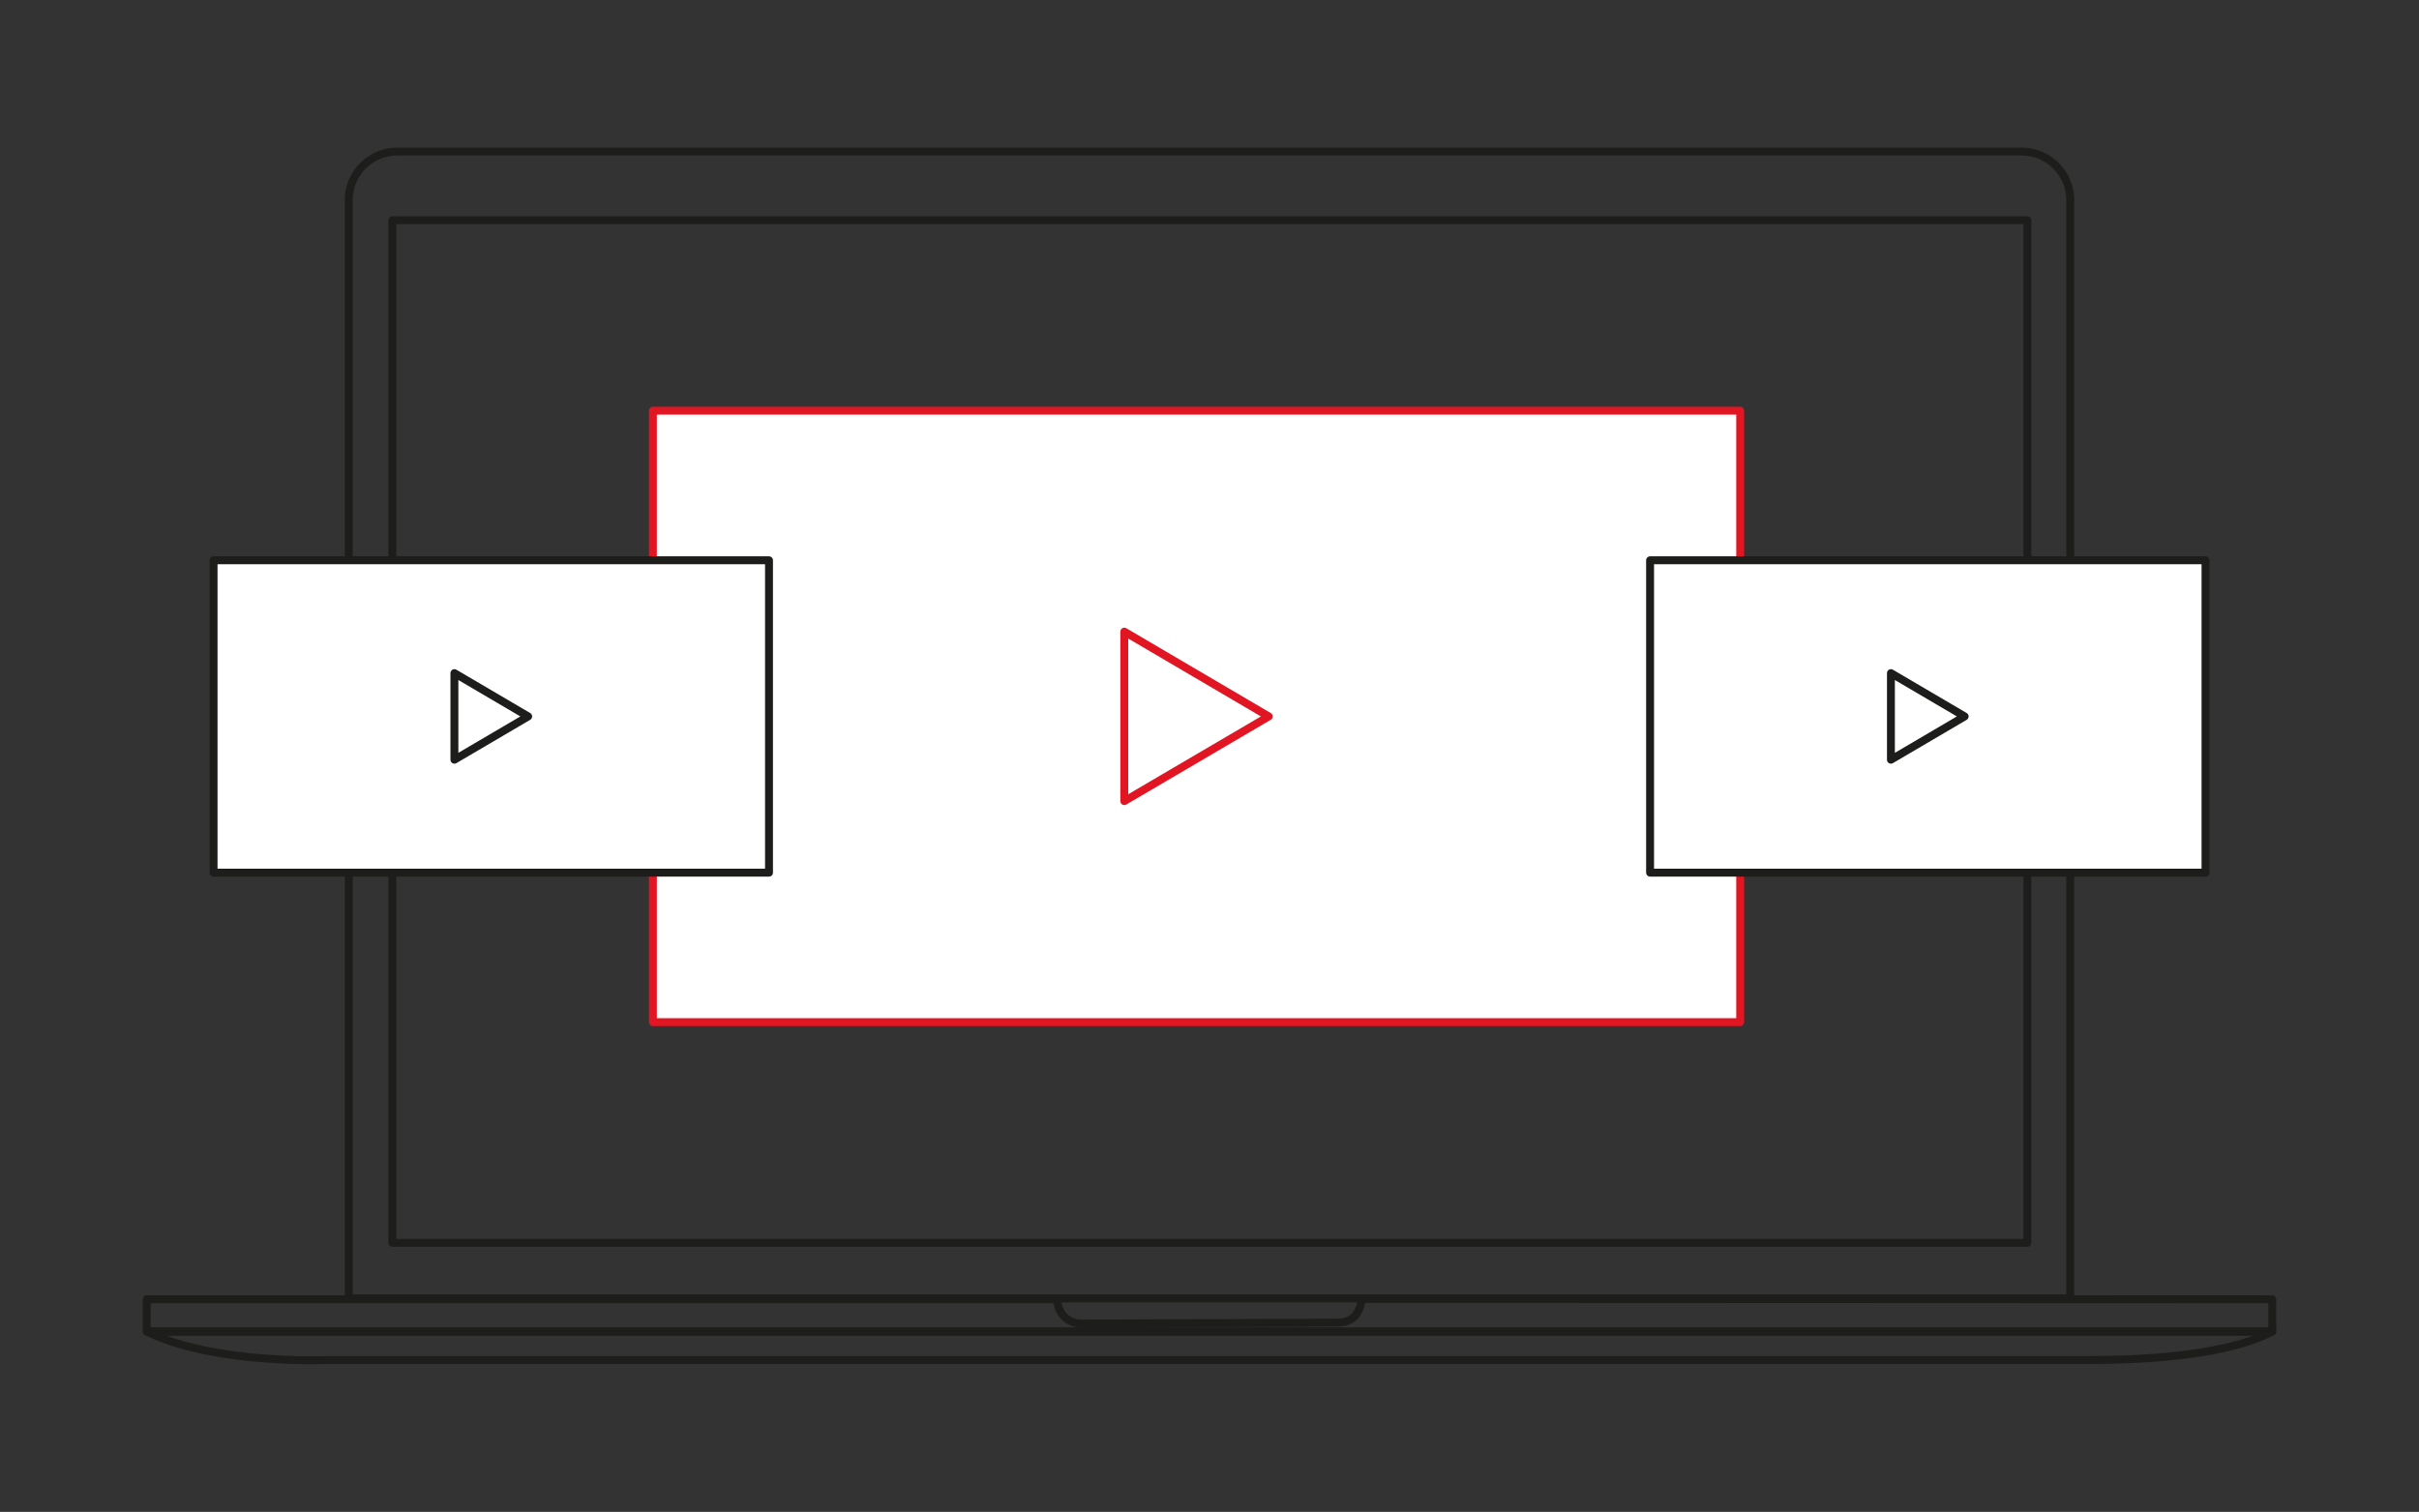
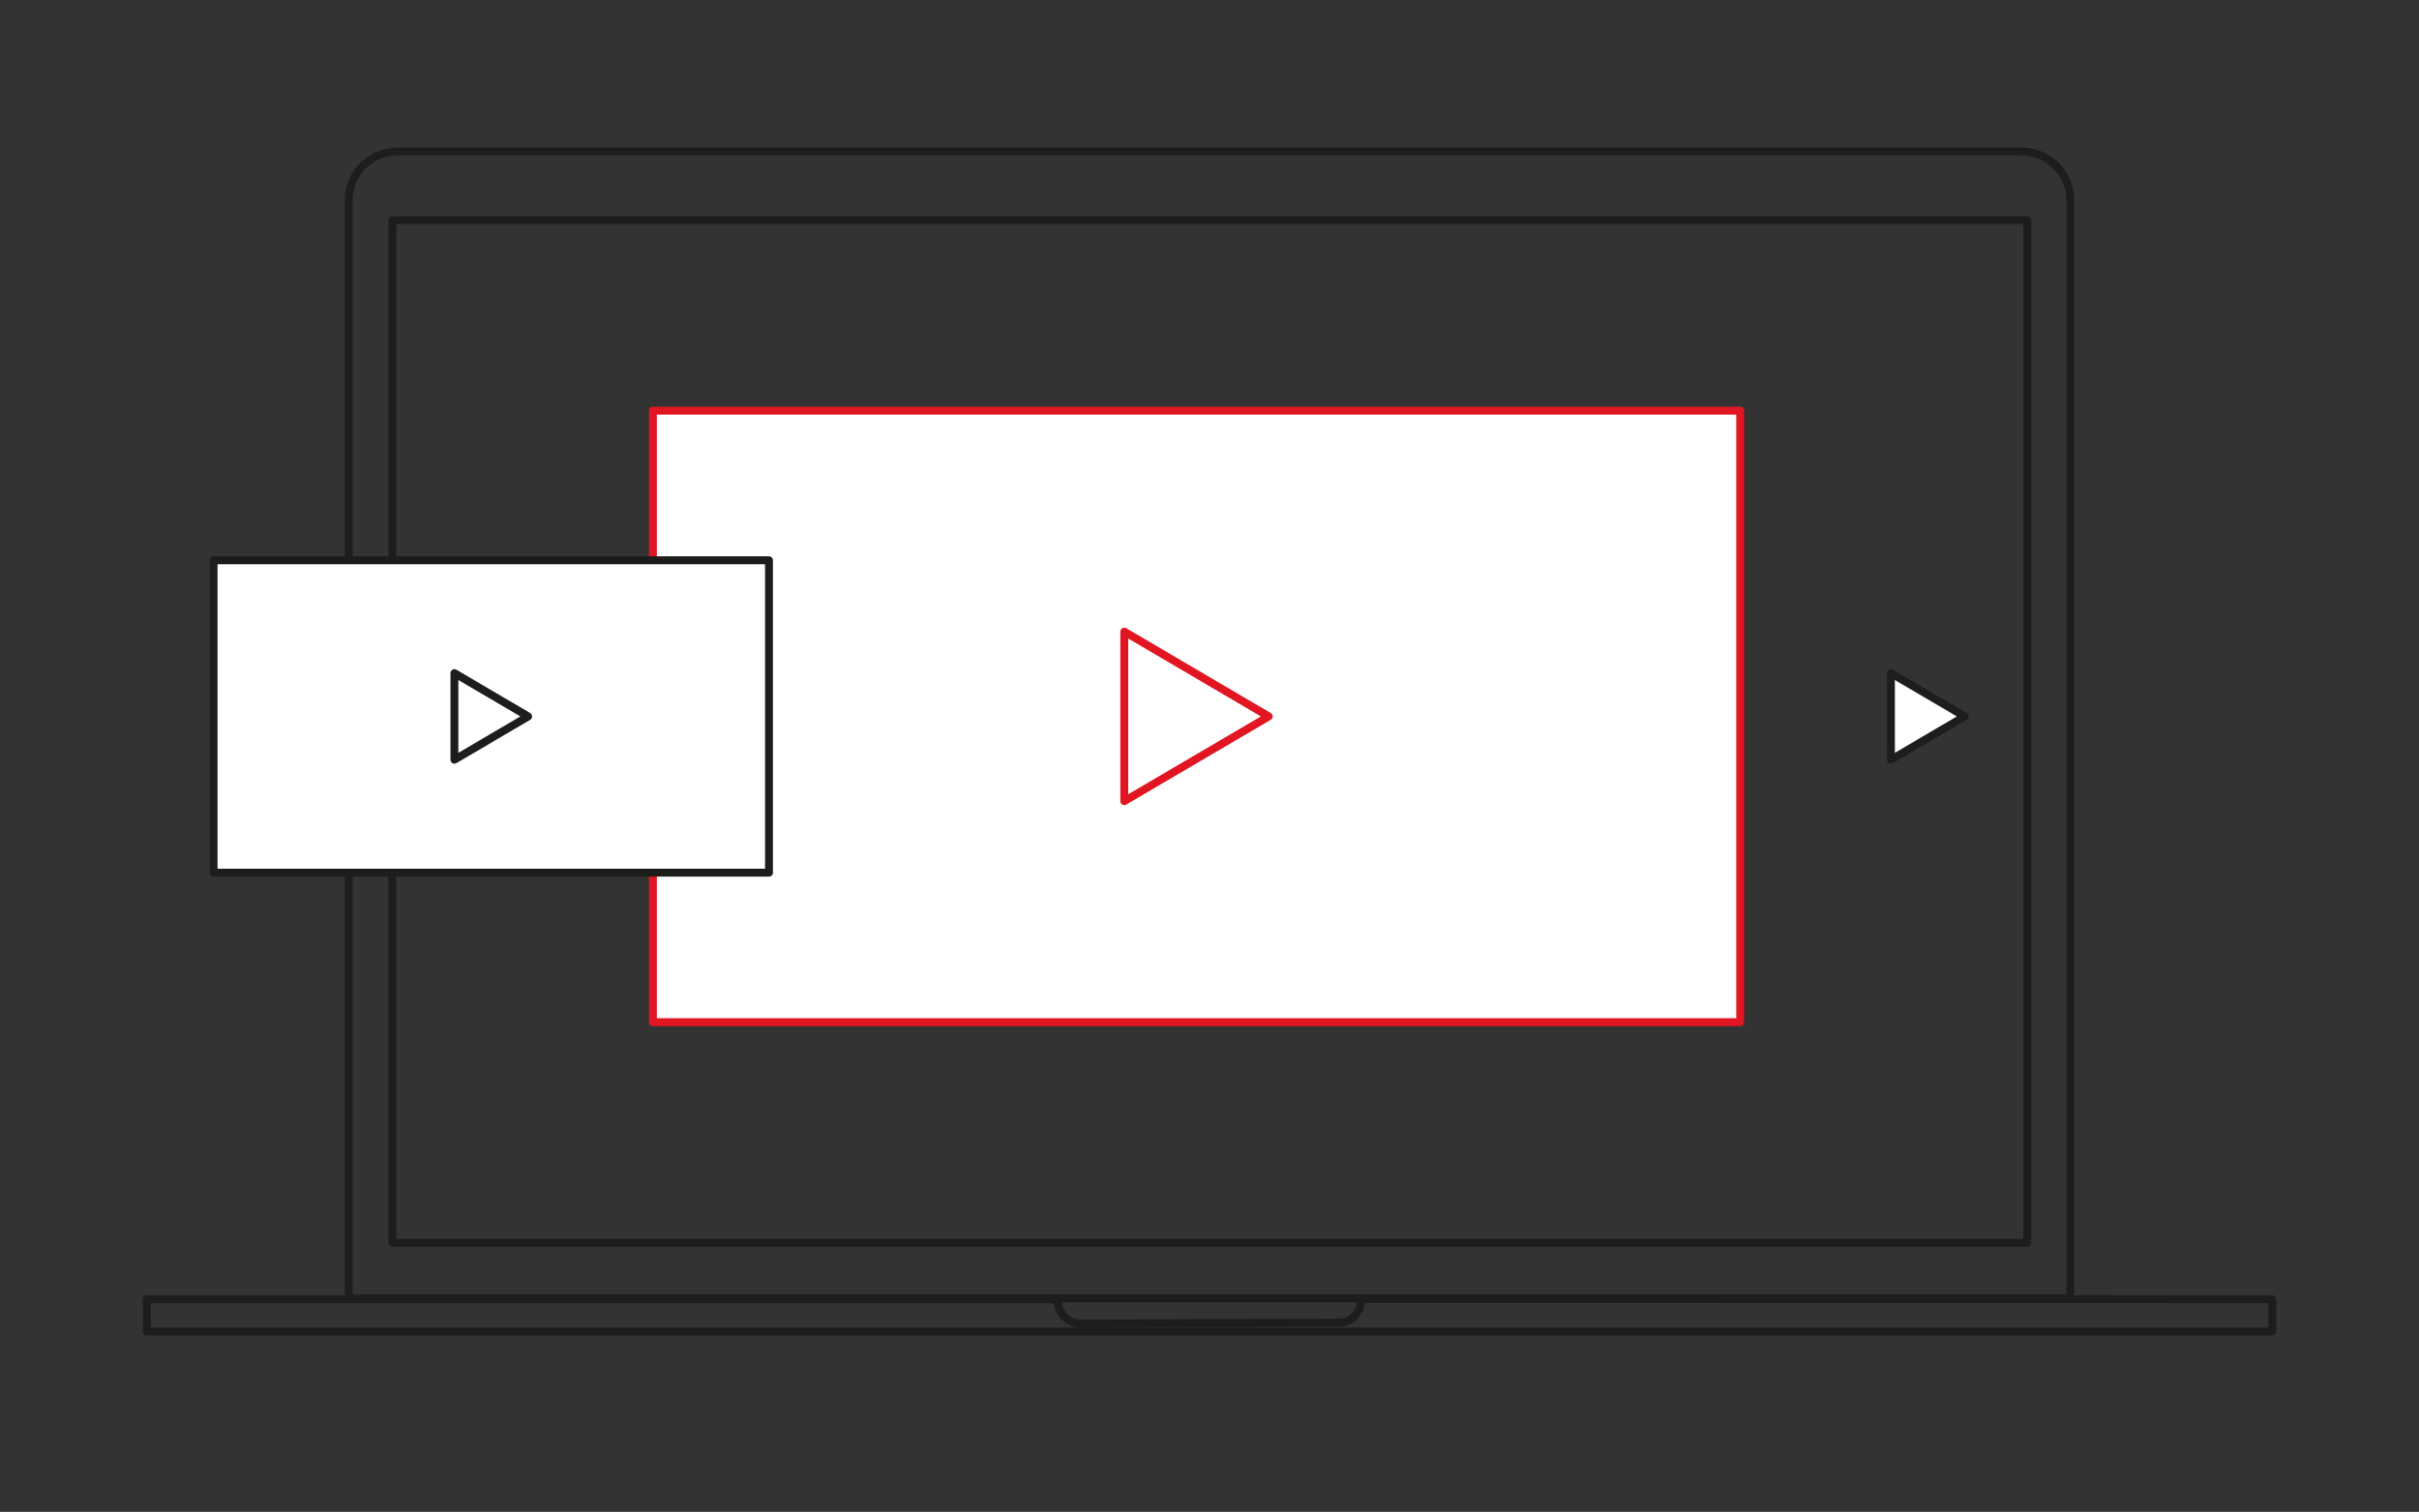
<svg xmlns="http://www.w3.org/2000/svg" id="Layer_1" data-name="Layer 1" viewBox="0 0 306.04 191.32">
  <rect x="0" y="0" width="306.04" height="191.32" fill="#333333" stroke="none" />
  <defs>
    <style>.cls-1,.cls-2{fill:none;}.cls-1,.cls-2,.cls-4{stroke:#1d1d1b;}.cls-1,.cls-2,.cls-3,.cls-4{stroke-linecap:round;stroke-linejoin:round;}.cls-1{fill-rule:evenodd;}.cls-3,.cls-4{fill:#fff;}.cls-3{stroke:#e21522;}</style>
  </defs>
  <path class="cls-1" d="M287.48,164.42v4.08H18.56v-4.08H133.78v.07a3,3,0,0,0,3,3l32.66-.12c1.82-.1,2.56-1.24,2.85-2.92v-.08Z" />
-   <path class="cls-1" d="M287.48,168.5c-4.32,2.29-12.3,3.56-22.43,3.6H41.61c-8.54.25-17.92-.94-23-3.6Z" />
  <path class="cls-1" d="M261.92,25.31v139H44.12v-139a6.15,6.15,0,0,1,6.14-6.13H255.79A6.15,6.15,0,0,1,261.92,25.31Z" />
  <rect class="cls-2" x="49.64" y="27.86" width="206.85" height="129.42" />
  <rect class="cls-3" x="82.6" y="51.97" width="137.56" height="77.38" />
  <path id="Tracciato_352" data-name="Tracciato 352" class="cls-3" d="M142.24,79.93l18.27,10.73-18.27,10.72Z" />
  <rect class="cls-4" x="27.02" y="70.9" width="70.27" height="39.53" />
  <path id="Tracciato_352-2" data-name="Tracciato 352" class="cls-4" d="M57.49,85.18l9.33,5.48-9.33,5.48Z" />
-   <rect class="cls-4" x="208.76" y="70.9" width="70.27" height="39.53" />
  <path id="Tracciato_352-3" data-name="Tracciato 352" class="cls-4" d="M239.23,85.18l9.33,5.48-9.33,5.48Z" />
</svg>